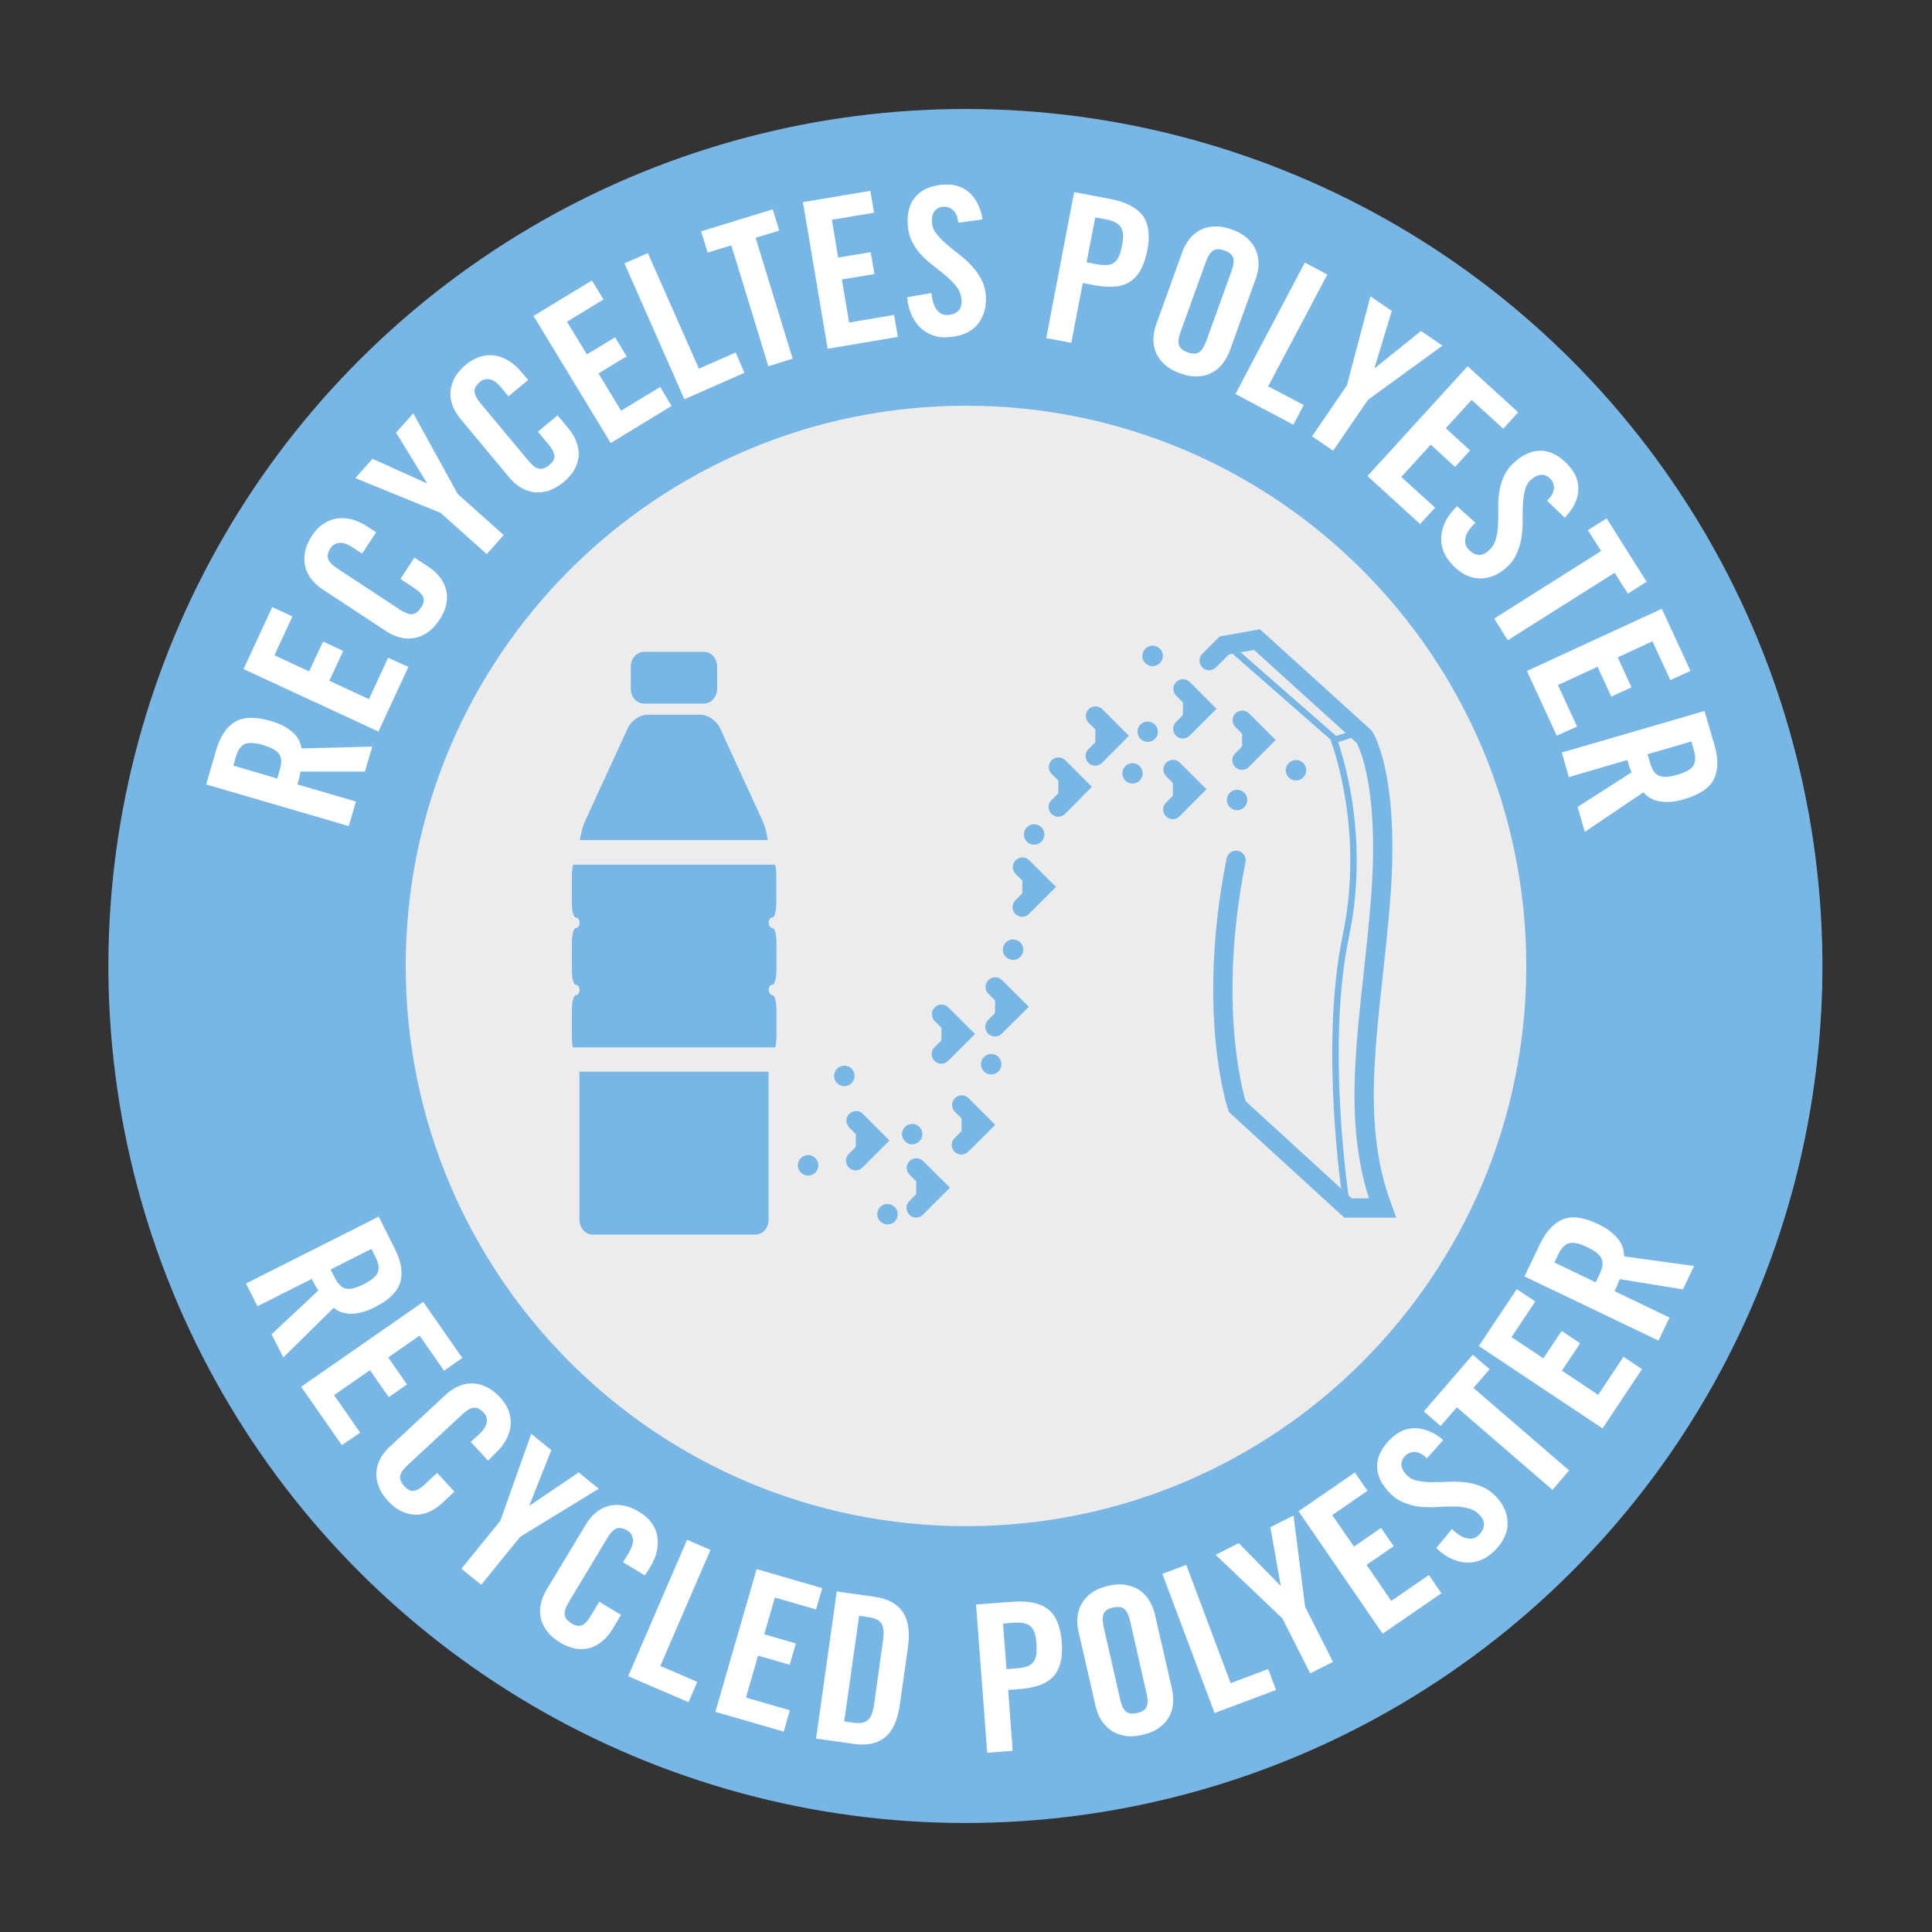
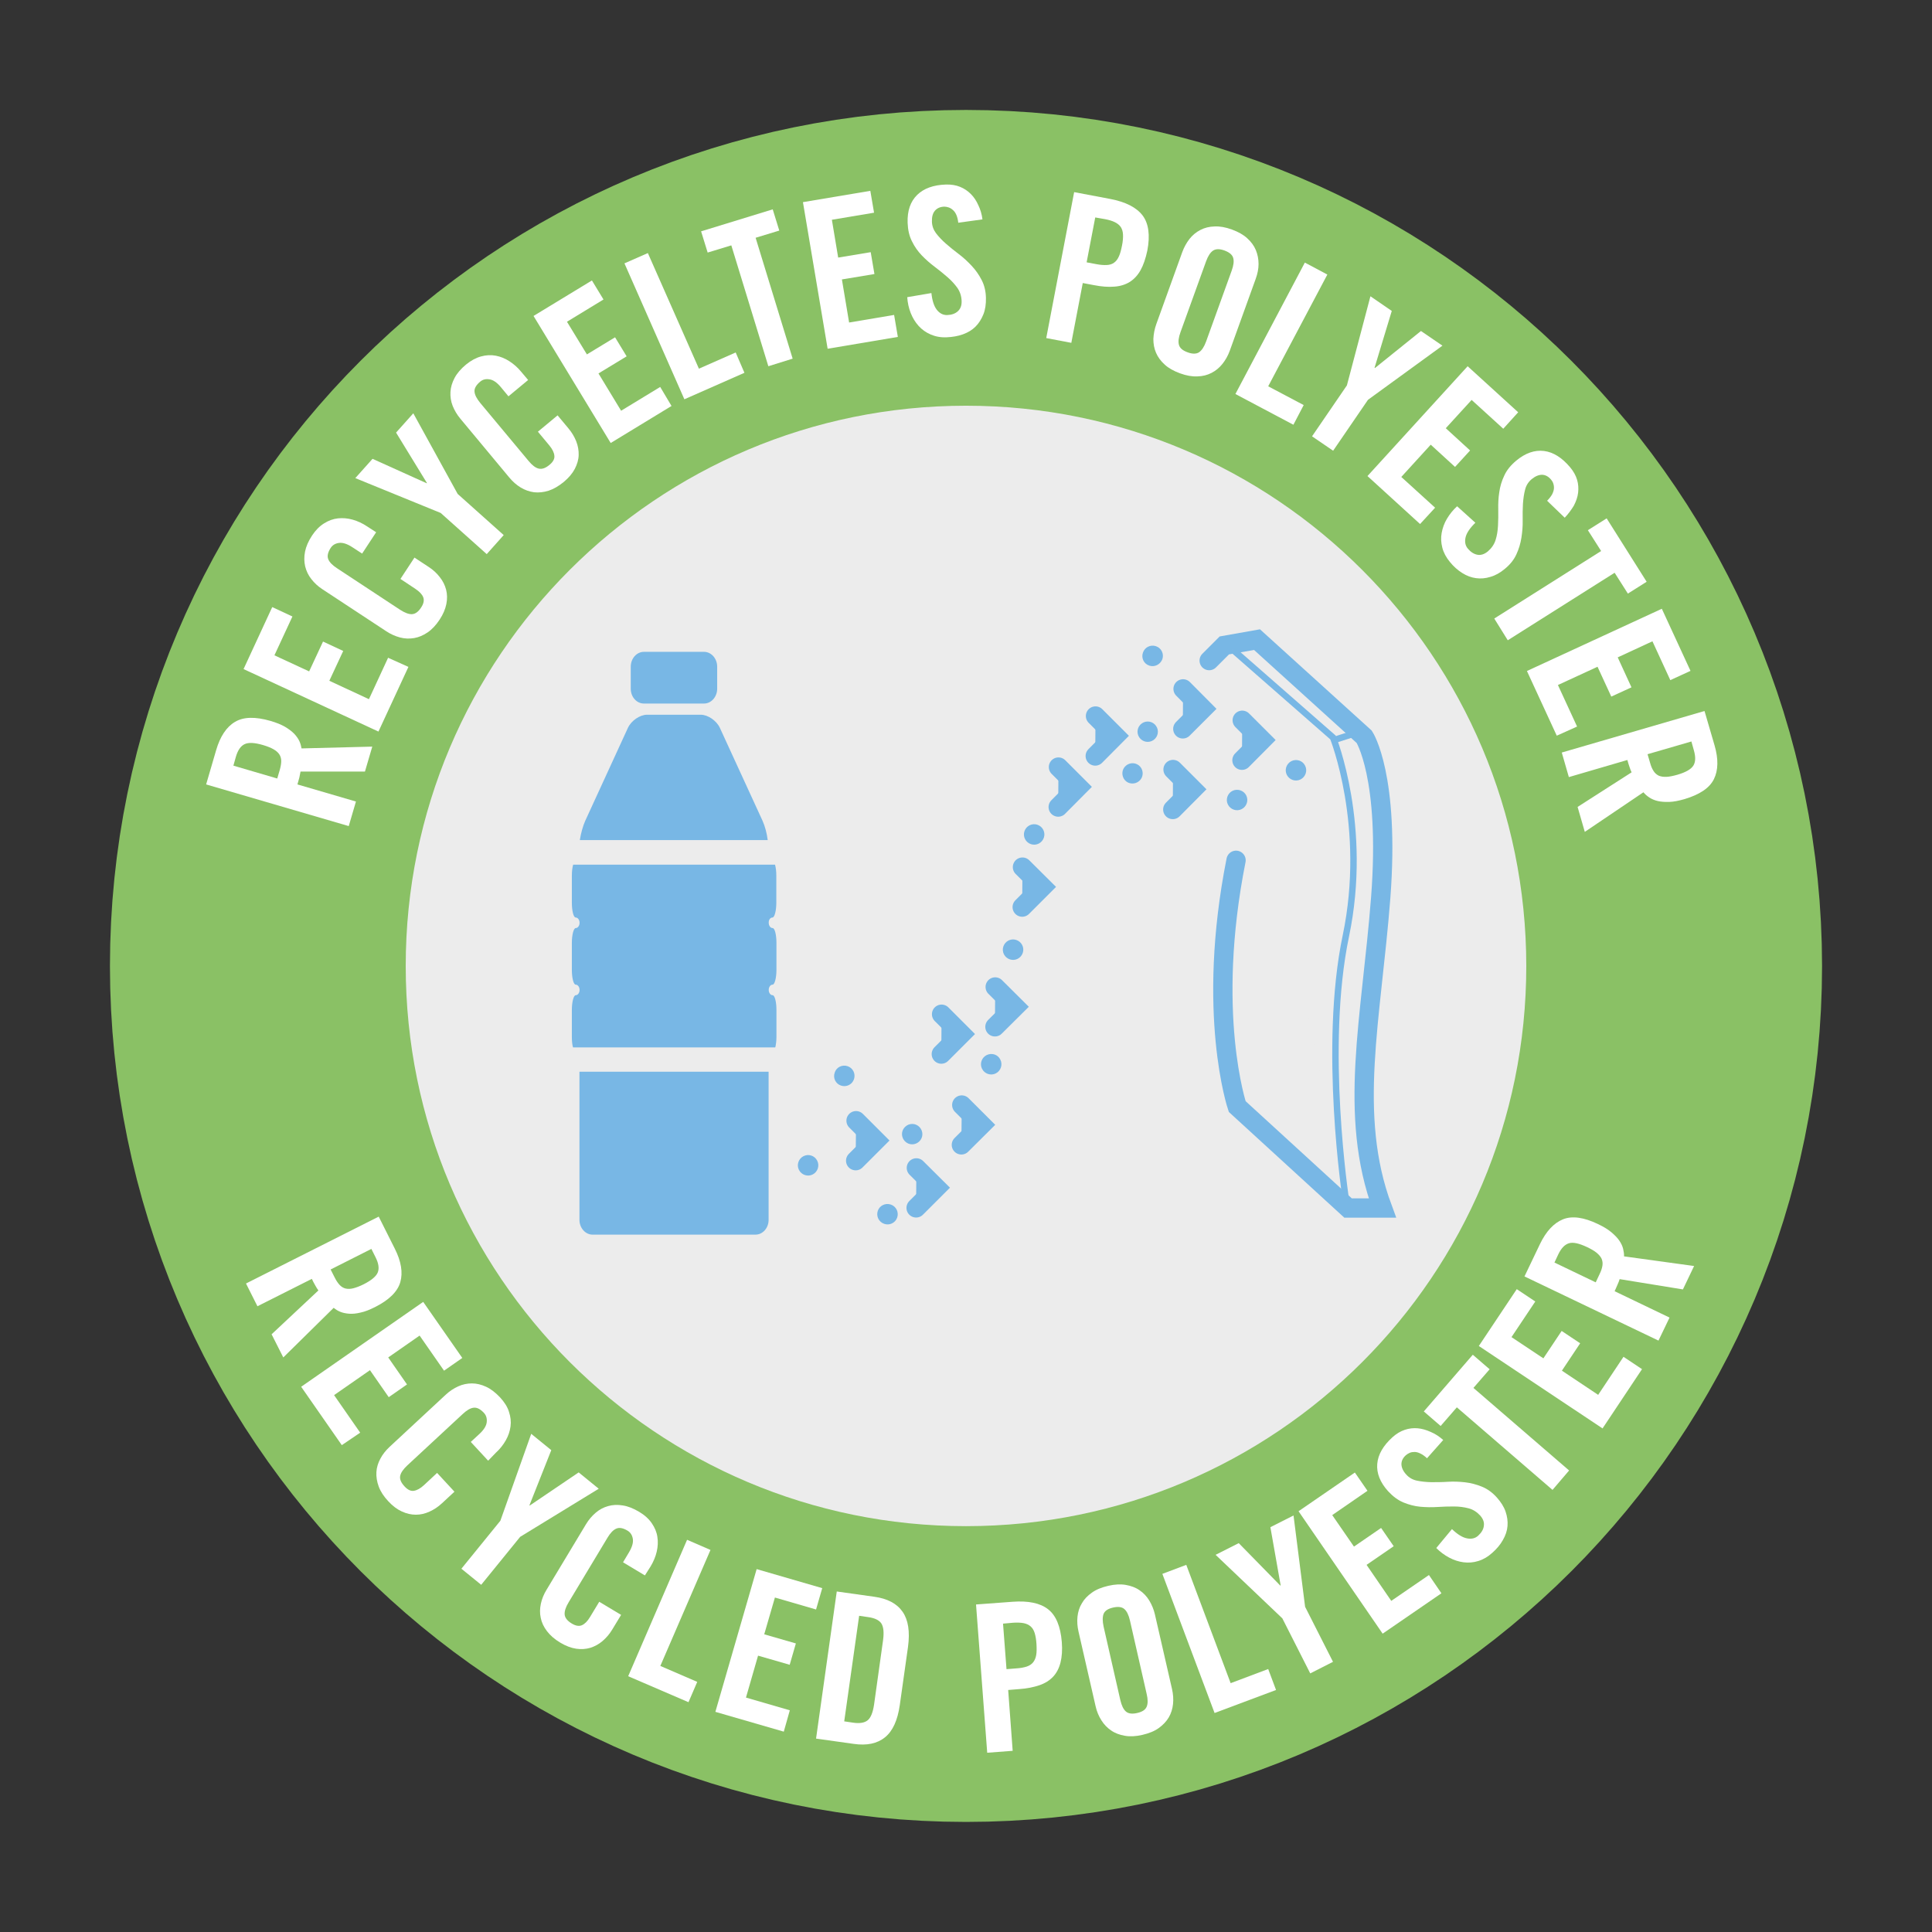
<svg xmlns="http://www.w3.org/2000/svg" xmlns:xlink="http://www.w3.org/1999/xlink" version="1.1" id="Ebene_1" x="0px" y="0px" viewBox="0 0 150.24 150.24" style="enable-background:new 0 0 150.24 150.24;" xml:space="preserve">
  <rect x="0" y="0" width="150.24" height="150.24" fill="#333333" stroke="none" />
  <style type="text/css">
	.st0{clip-path:url(#SVGID_2_);fill:#EDEDED;}
	.st1{clip-path:url(#SVGID_2_);fill:none;stroke:#8AC165;stroke-width:46;}
	.st2{clip-path:url(#SVGID_2_);fill:#78B7E5;}
	.st3{clip-path:url(#SVGID_2_);fill:#ECECEC;}
	.st4{fill:#FFFFFF;}
	.st5{clip-path:url(#SVGID_4_);fill:#78B7E5;}
	.st6{clip-path:url(#SVGID_4_);fill:#ECECEC;stroke:#78B7E5;stroke-width:1.5;stroke-linecap:round;stroke-miterlimit:10;}
	.st7{clip-path:url(#SVGID_4_);fill:#ECECEC;stroke:#78B7E5;stroke-width:0.5;stroke-miterlimit:10;}
	.st8{clip-path:url(#SVGID_4_);fill:#78B7E5;stroke:#78B7E5;stroke-width:0.5;stroke-miterlimit:10;}
	.st9{clip-path:url(#SVGID_4_);fill:#78B7E5;stroke:#78B7E5;stroke-width:1.5;stroke-linecap:round;stroke-miterlimit:10;}
</style>
  <g>
    <defs>
      <rect id="SVGID_1_" width="150.24" height="150.24" />
    </defs>
    <clipPath id="SVGID_2_">
      <use xlink:href="#SVGID_1_" style="overflow:visible;" />
    </clipPath>
    <path class="st0" d="M75.12,31.55c-24.06,0-43.57,19.5-43.57,43.57c0,24.06,19.5,43.56,43.57,43.56s43.57-19.5,43.57-43.56   C118.68,51.06,99.18,31.55,75.12,31.55" />
    <path class="st1" d="M75.12,31.55c-24.06,0-43.57,19.5-43.57,43.57c0,24.06,19.5,43.56,43.57,43.56s43.57-19.5,43.57-43.56   C118.68,51.06,99.18,31.55,75.12,31.55z" />
-     <ellipse transform="matrix(0.34 -0.94 0.94 0.34 -21.08 120.191)" class="st2" cx="75.12" cy="75.12" rx="66.67" ry="66.67" />
    <path class="st3" d="M75.12,31.55c-24.06,0-43.57,19.5-43.57,43.57c0,24.06,19.5,43.56,43.57,43.56s43.57-19.5,43.57-43.56   C118.68,51.06,99.18,31.55,75.12,31.55" />
  </g>
  <g>
    <path class="st4" d="M23.13,61l4.55,1.33l-0.56,1.91l-11.09-3.24l0.78-2.67c0.31-1.06,0.8-1.8,1.46-2.19   c0.66-0.4,1.58-0.42,2.76-0.08c0.45,0.13,0.82,0.28,1.12,0.45c0.29,0.17,0.53,0.35,0.72,0.54c0.18,0.19,0.32,0.39,0.41,0.58   c0.09,0.2,0.14,0.39,0.17,0.57l5.5-0.14l-0.57,1.94L23.37,60c-0.02,0.13-0.05,0.28-0.09,0.46C23.23,60.65,23.18,60.82,23.13,61z    M18.15,59.54l3.41,1l0.2-0.68c0.07-0.26,0.11-0.48,0.11-0.68c0-0.19-0.05-0.37-0.15-0.52c-0.1-0.15-0.25-0.28-0.46-0.4   c-0.21-0.12-0.47-0.22-0.8-0.32c-0.65-0.19-1.13-0.22-1.44-0.07c-0.3,0.14-0.53,0.47-0.68,0.99L18.15,59.54z" />
  </g>
  <g>
    <path class="st4" d="M31.76,51.86l-2.33,5.03l-10.49-4.86l2.23-4.82l1.57,0.73l-1.4,3.02l2.7,1.25l1.08-2.32l1.57,0.73l-1.08,2.32   l3.08,1.43l1.49-3.22L31.76,51.86z" />
  </g>
  <g>
    <path class="st4" d="M29.25,41.39l-1.09,1.66l-0.75-0.49c-0.41-0.27-0.76-0.38-1.05-0.34c-0.29,0.04-0.5,0.17-0.64,0.38   c-0.22,0.34-0.29,0.63-0.2,0.87c0.09,0.24,0.32,0.48,0.69,0.72l4.89,3.22c0.37,0.24,0.68,0.36,0.93,0.35   c0.26-0.01,0.5-0.18,0.72-0.52c0.2-0.3,0.25-0.57,0.16-0.8c-0.09-0.23-0.3-0.44-0.61-0.65l-1.16-0.77l1.09-1.66l1.11,0.73   c0.34,0.22,0.63,0.49,0.86,0.79c0.24,0.3,0.4,0.63,0.49,0.97c0.09,0.35,0.1,0.72,0.02,1.12c-0.08,0.4-0.25,0.8-0.52,1.21   c-0.29,0.44-0.6,0.77-0.94,1c-0.34,0.23-0.69,0.38-1.05,0.44c-0.36,0.06-0.73,0.05-1.1-0.05c-0.37-0.1-0.73-0.26-1.06-0.48   l-4.97-3.27c-0.34-0.22-0.63-0.49-0.86-0.79c-0.24-0.3-0.39-0.63-0.48-0.99c-0.08-0.36-0.09-0.73-0.01-1.14   c0.08-0.4,0.26-0.82,0.55-1.26c0.27-0.41,0.58-0.72,0.93-0.94c0.35-0.22,0.71-0.35,1.08-0.39c0.37-0.04,0.75-0.01,1.14,0.1   s0.76,0.28,1.12,0.52L29.25,41.39z" />
  </g>
  <g>
    <path class="st4" d="M35.59,38.41l3.58,3.2l-1.32,1.48l-3.58-3.2l-6.64-2.71l1.34-1.5l4.21,1.9l0.02-0.02l-2.4-3.92l1.34-1.5   L35.59,38.41z" />
  </g>
  <g>
    <path class="st4" d="M41.07,29.55l-1.53,1.27l-0.57-0.69c-0.31-0.38-0.62-0.59-0.9-0.63c-0.29-0.05-0.53,0.01-0.73,0.18   c-0.31,0.26-0.46,0.52-0.44,0.77c0.02,0.26,0.17,0.55,0.45,0.89l3.75,4.5c0.28,0.34,0.54,0.54,0.79,0.6   c0.25,0.06,0.53-0.03,0.84-0.29c0.28-0.23,0.41-0.47,0.38-0.71c-0.02-0.24-0.15-0.51-0.39-0.8l-0.89-1.07l1.53-1.27l0.85,1.02   c0.26,0.31,0.46,0.65,0.6,1c0.14,0.36,0.2,0.71,0.19,1.07c-0.01,0.36-0.12,0.72-0.3,1.07c-0.19,0.36-0.47,0.69-0.85,1.01   c-0.4,0.33-0.8,0.56-1.19,0.69c-0.39,0.12-0.77,0.16-1.13,0.12c-0.36-0.05-0.71-0.17-1.04-0.37s-0.62-0.46-0.88-0.77l-3.81-4.58   c-0.26-0.31-0.46-0.65-0.6-1c-0.14-0.36-0.19-0.72-0.17-1.08c0.02-0.37,0.13-0.73,0.32-1.09c0.19-0.36,0.49-0.71,0.89-1.04   c0.38-0.31,0.76-0.52,1.16-0.63c0.4-0.11,0.78-0.13,1.15-0.06s0.72,0.21,1.06,0.43c0.34,0.22,0.65,0.49,0.92,0.82L41.07,29.55z" />
  </g>
  <g>
    <path class="st4" d="M52.22,31.57l-4.73,2.88l-6-9.88l4.54-2.76l0.9,1.48l-2.84,1.73l1.55,2.54l2.19-1.33l0.9,1.48l-2.19,1.33   l1.76,2.9l3.04-1.85L52.22,31.57z" />
  </g>
  <g>
    <path class="st4" d="M57.89,28.99l-4.67,2.06l-4.66-10.57l1.82-0.8l3.97,8.99l2.86-1.26L57.89,28.99z" />
  </g>
  <g>
    <path class="st4" d="M59.75,28.48l-2.88-9.4l-1.84,0.56l-0.51-1.65l5.57-1.71l0.51,1.65l-1.84,0.56l2.88,9.4L59.75,28.48z" />
  </g>
  <g>
    <path class="st4" d="M69.82,26.2l-5.46,0.92l-1.92-11.4l5.24-0.88l0.29,1.7l-3.28,0.55l0.49,2.94l2.53-0.42l0.29,1.7l-2.53,0.42   l0.56,3.35l3.5-0.59L69.82,26.2z" />
  </g>
  <g>
    <path class="st4" d="M76.4,17.06l-1.88,0.26c-0.03-0.25-0.08-0.45-0.15-0.61c-0.07-0.16-0.16-0.29-0.27-0.38   c-0.1-0.09-0.21-0.16-0.33-0.2c-0.12-0.04-0.23-0.06-0.34-0.06c-0.32,0.01-0.56,0.12-0.73,0.32c-0.17,0.2-0.24,0.48-0.23,0.85   c0.01,0.33,0.12,0.63,0.32,0.9c0.21,0.27,0.46,0.54,0.77,0.81c0.31,0.27,0.64,0.54,1,0.81s0.69,0.58,1,0.91   c0.31,0.33,0.57,0.7,0.78,1.11c0.21,0.41,0.32,0.87,0.33,1.39c0.01,0.48-0.05,0.91-0.2,1.28s-0.35,0.69-0.61,0.95   c-0.26,0.26-0.59,0.46-0.98,0.6c-0.39,0.14-0.81,0.21-1.27,0.23s-0.87-0.06-1.24-0.22c-0.37-0.16-0.68-0.38-0.94-0.67   c-0.26-0.29-0.46-0.62-0.61-1s-0.24-0.79-0.27-1.23l1.88-0.32c0.06,0.58,0.2,1.02,0.42,1.3c0.22,0.28,0.49,0.42,0.81,0.41   c0.34-0.01,0.62-0.11,0.82-0.29c0.21-0.19,0.31-0.45,0.3-0.79c-0.01-0.38-0.12-0.72-0.32-1.02c-0.21-0.29-0.46-0.57-0.77-0.84   c-0.31-0.27-0.64-0.54-1-0.81c-0.36-0.27-0.69-0.56-1-0.88c-0.31-0.32-0.57-0.69-0.77-1.1c-0.21-0.41-0.32-0.89-0.34-1.45   c-0.03-0.93,0.22-1.65,0.74-2.16c0.52-0.51,1.27-0.78,2.25-0.81c0.41-0.01,0.77,0.05,1.09,0.18c0.32,0.13,0.6,0.32,0.84,0.56   c0.24,0.24,0.43,0.53,0.58,0.87C76.24,16.29,76.35,16.66,76.4,17.06z" />
  </g>
  <g>
    <path class="st4" d="M83.31,26.66l-1.95-0.37l2.17-11.35l2.8,0.53c1.21,0.23,2.04,0.66,2.52,1.28c0.47,0.62,0.6,1.54,0.37,2.74   C89.09,20.1,88.92,20.6,88.7,21c-0.22,0.4-0.5,0.7-0.84,0.92c-0.34,0.21-0.74,0.34-1.21,0.37c-0.47,0.04-1,0-1.6-0.12l-0.85-0.16   L83.31,26.66z M85.17,16.91L84.5,20.4l0.75,0.14c0.31,0.06,0.58,0.08,0.81,0.07s0.42-0.07,0.57-0.18c0.16-0.11,0.28-0.27,0.38-0.49   c0.1-0.21,0.17-0.49,0.24-0.83s0.09-0.62,0.08-0.86c-0.01-0.24-0.07-0.43-0.17-0.59c-0.11-0.16-0.26-0.28-0.46-0.38   c-0.2-0.1-0.46-0.18-0.78-0.24L85.17,16.91z" />
  </g>
  <g>
    <path class="st4" d="M89.92,25.2l2.02-5.6c0.14-0.38,0.33-0.72,0.56-1.02c0.24-0.3,0.52-0.53,0.85-0.7s0.69-0.26,1.1-0.27   c0.41-0.02,0.86,0.06,1.35,0.24c0.49,0.18,0.89,0.4,1.19,0.68c0.3,0.27,0.53,0.58,0.67,0.92c0.14,0.34,0.21,0.7,0.21,1.08   s-0.08,0.76-0.22,1.15l-2.02,5.6c-0.14,0.38-0.33,0.72-0.57,1.02c-0.24,0.3-0.52,0.53-0.85,0.7s-0.69,0.26-1.1,0.27   c-0.41,0.02-0.86-0.06-1.35-0.24c-0.49-0.18-0.89-0.4-1.19-0.68c-0.3-0.27-0.53-0.58-0.67-0.91c-0.15-0.34-0.21-0.7-0.21-1.08   C89.71,25.97,89.78,25.59,89.92,25.2z M93.79,20.32l-1.99,5.51c-0.15,0.41-0.19,0.74-0.12,0.99s0.29,0.44,0.68,0.58   c0.38,0.14,0.68,0.13,0.89-0.01c0.21-0.15,0.39-0.42,0.54-0.83l1.99-5.51c0.15-0.41,0.19-0.74,0.12-0.99   c-0.07-0.25-0.3-0.44-0.68-0.58c-0.38-0.14-0.68-0.13-0.89,0.01C94.12,19.63,93.94,19.91,93.79,20.32z" />
  </g>
  <g>
    <path class="st4" d="M100.58,33.03l-4.51-2.39l5.4-10.22l1.75,0.93l-4.6,8.69l2.76,1.46L100.58,33.03z" />
  </g>
  <g>
    <path class="st4" d="M106.38,31.09l-2.71,3.96l-1.64-1.12l2.71-3.96l1.83-6.93l1.66,1.14l-1.34,4.42l0.03,0.02l3.58-2.88l1.67,1.14   L106.38,31.09z" />
  </g>
  <g>
    <path class="st4" d="M110.43,40.75l-4.09-3.73l7.79-8.54l3.93,3.58l-1.16,1.28l-2.46-2.24l-2.01,2.2l1.89,1.73l-1.17,1.28   l-1.89-1.73l-2.29,2.51l2.63,2.39L110.43,40.75z" />
  </g>
  <g>
    <path class="st4" d="M121.68,40.26l-1.37-1.32c0.17-0.17,0.3-0.34,0.39-0.5c0.08-0.16,0.13-0.31,0.14-0.45   c0.01-0.14-0.01-0.27-0.05-0.39c-0.04-0.12-0.1-0.22-0.17-0.3c-0.21-0.25-0.44-0.37-0.7-0.38c-0.26,0-0.53,0.11-0.81,0.34   c-0.25,0.21-0.43,0.48-0.51,0.81c-0.09,0.33-0.14,0.7-0.17,1.11c-0.02,0.41-0.03,0.84-0.02,1.29s-0.03,0.9-0.1,1.35   c-0.07,0.45-0.2,0.88-0.39,1.29c-0.19,0.42-0.49,0.79-0.89,1.12c-0.37,0.31-0.74,0.52-1.13,0.63c-0.38,0.12-0.76,0.15-1.12,0.1   c-0.37-0.05-0.72-0.18-1.07-0.4c-0.35-0.22-0.67-0.5-0.96-0.86c-0.29-0.35-0.49-0.72-0.59-1.11c-0.1-0.39-0.12-0.77-0.05-1.15   c0.07-0.38,0.2-0.75,0.41-1.1s0.47-0.68,0.79-0.97l1.42,1.28c-0.42,0.41-0.68,0.79-0.76,1.13s-0.03,0.65,0.18,0.89   c0.22,0.26,0.47,0.42,0.74,0.47s0.54-0.04,0.81-0.26c0.29-0.25,0.49-0.54,0.6-0.88s0.17-0.72,0.19-1.12   c0.02-0.41,0.03-0.84,0.02-1.28c-0.01-0.45,0.01-0.89,0.08-1.33c0.06-0.44,0.19-0.87,0.39-1.29c0.19-0.42,0.5-0.8,0.93-1.16   c0.71-0.59,1.43-0.84,2.16-0.75c0.72,0.09,1.4,0.52,2.03,1.27c0.26,0.31,0.44,0.63,0.54,0.97c0.1,0.33,0.12,0.67,0.08,1.01   s-0.16,0.67-0.33,1C122.19,39.65,121.96,39.96,121.68,40.26z" />
  </g>
  <g>
    <path class="st4" d="M116.2,48.1l8.31-5.25l-1.03-1.62l1.46-0.92l3.11,4.93l-1.46,0.92l-1.03-1.62l-8.31,5.25L116.2,48.1z" />
  </g>
  <g>
    <path class="st4" d="M121.06,57.21l-2.32-5.03l10.49-4.84l2.23,4.83l-1.57,0.72l-1.39-3.02l-2.7,1.25l1.07,2.33l-1.57,0.72   l-1.07-2.32l-3.08,1.42l1.49,3.23L121.06,57.21z" />
  </g>
  <g>
    <path class="st4" d="M126.55,59.1L122,60.43l-0.55-1.91l11.1-3.23l0.78,2.67c0.31,1.07,0.29,1.94-0.05,2.63   c-0.34,0.69-1.11,1.2-2.28,1.55c-0.45,0.13-0.85,0.21-1.19,0.22c-0.34,0.01-0.64-0.01-0.9-0.07c-0.26-0.06-0.48-0.16-0.66-0.28   c-0.18-0.12-0.33-0.25-0.45-0.4l-4.56,3.08l-0.56-1.94l4.2-2.69c-0.06-0.12-0.11-0.26-0.17-0.44   C126.65,59.45,126.6,59.28,126.55,59.1z M131.53,57.66l-3.41,0.99l0.2,0.68c0.07,0.26,0.16,0.46,0.27,0.63   c0.1,0.16,0.24,0.28,0.4,0.36c0.17,0.07,0.37,0.1,0.6,0.09c0.24-0.01,0.52-0.07,0.84-0.16c0.66-0.19,1.07-0.43,1.25-0.71   c0.18-0.29,0.19-0.68,0.04-1.2L131.53,57.66z" />
  </g>
  <g>
    <path class="st4" d="M24.25,99.45l-4.23,2.13l-0.89-1.77l10.32-5.2l1.25,2.49c0.5,0.99,0.64,1.86,0.43,2.6   c-0.21,0.74-0.87,1.39-1.96,1.94c-0.42,0.21-0.79,0.36-1.13,0.43c-0.33,0.08-0.63,0.11-0.89,0.09s-0.5-0.07-0.69-0.15   c-0.2-0.08-0.37-0.19-0.51-0.31l-3.92,3.86l-0.91-1.8l3.64-3.41c-0.08-0.1-0.16-0.24-0.25-0.4C24.41,99.78,24.33,99.62,24.25,99.45   z M28.88,97.12l-3.17,1.6l0.32,0.63c0.12,0.24,0.25,0.43,0.38,0.57c0.13,0.14,0.29,0.24,0.46,0.28c0.18,0.04,0.38,0.04,0.61-0.02   c0.23-0.06,0.5-0.16,0.8-0.31c0.61-0.31,0.98-0.62,1.1-0.93c0.12-0.31,0.06-0.71-0.18-1.18L28.88,97.12z" />
  </g>
  <g>
    <path class="st4" d="M26.58,112.38l-3.16-4.54l9.49-6.6l3.04,4.36l-1.42,0.99l-1.9-2.73l-2.44,1.7l1.46,2.1l-1.42,0.99l-1.46-2.1   l-2.79,1.94l2.03,2.92L26.58,112.38z" />
  </g>
  <g>
    <path class="st4" d="M37.96,113.59l-1.35-1.46l0.66-0.61c0.36-0.33,0.55-0.64,0.58-0.93c0.03-0.29-0.04-0.53-0.22-0.72   c-0.28-0.3-0.54-0.43-0.8-0.4s-0.54,0.2-0.86,0.5l-4.29,3.98c-0.32,0.3-0.51,0.57-0.56,0.82c-0.05,0.25,0.06,0.52,0.34,0.82   c0.25,0.27,0.49,0.38,0.73,0.34c0.24-0.04,0.5-0.18,0.78-0.44l1.02-0.95l1.35,1.46l-0.97,0.9c-0.3,0.28-0.62,0.49-0.97,0.65   c-0.35,0.16-0.7,0.24-1.06,0.24c-0.36,0-0.72-0.08-1.09-0.25c-0.37-0.17-0.72-0.43-1.05-0.79c-0.36-0.38-0.61-0.77-0.75-1.15   c-0.14-0.38-0.2-0.76-0.18-1.12s0.13-0.72,0.31-1.05c0.18-0.34,0.42-0.64,0.72-0.92l4.36-4.05c0.3-0.28,0.62-0.49,0.97-0.65   c0.35-0.16,0.71-0.23,1.07-0.23s0.73,0.09,1.1,0.26c0.37,0.17,0.73,0.45,1.09,0.83c0.33,0.36,0.57,0.73,0.69,1.12   c0.13,0.39,0.17,0.77,0.12,1.14c-0.05,0.37-0.17,0.73-0.37,1.08s-0.45,0.67-0.77,0.96L37.96,113.59z" />
  </g>
  <g>
    <path class="st4" d="M40.45,119.51l-3.03,3.73l-1.54-1.25l3.03-3.73l2.4-6.76l1.56,1.27l-1.7,4.29l0.02,0.02l3.81-2.58l1.56,1.27   L40.45,119.51z" />
  </g>
  <g>
    <path class="st4" d="M50.15,122.51l-1.7-1.02l0.46-0.77c0.25-0.42,0.35-0.77,0.3-1.06s-0.19-0.5-0.41-0.63   c-0.35-0.21-0.64-0.26-0.87-0.16c-0.24,0.1-0.47,0.34-0.69,0.71l-3.02,5.02c-0.23,0.38-0.33,0.69-0.31,0.95   c0.02,0.25,0.2,0.49,0.55,0.7c0.31,0.19,0.58,0.23,0.8,0.13c0.22-0.1,0.43-0.31,0.62-0.63l0.72-1.19l1.7,1.02l-0.69,1.14   c-0.21,0.35-0.46,0.64-0.75,0.89s-0.61,0.42-0.95,0.53c-0.34,0.1-0.71,0.13-1.11,0.07c-0.4-0.06-0.81-0.22-1.23-0.47   c-0.45-0.27-0.79-0.57-1.04-0.9c-0.25-0.33-0.41-0.67-0.48-1.03c-0.08-0.36-0.07-0.72,0.01-1.1c0.08-0.37,0.23-0.74,0.44-1.08   l3.07-5.1c0.21-0.35,0.46-0.64,0.75-0.89c0.29-0.25,0.61-0.42,0.97-0.52c0.35-0.1,0.73-0.12,1.14-0.05c0.4,0.06,0.83,0.23,1.28,0.5   c0.42,0.25,0.75,0.55,0.98,0.89c0.23,0.34,0.38,0.69,0.43,1.06c0.06,0.37,0.04,0.75-0.05,1.14s-0.25,0.77-0.47,1.14L50.15,122.51z" />
  </g>
  <g>
    <path class="st4" d="M53.54,132.37l-4.69-2.02l4.58-10.61l1.82,0.79l-3.9,9.02l2.87,1.24L53.54,132.37z" />
  </g>
  <g>
    <path class="st4" d="M60.95,134.66l-5.32-1.54l3.21-11.1l5.1,1.48l-0.48,1.66l-3.2-0.93l-0.83,2.86l2.46,0.71l-0.48,1.66   l-2.46-0.71l-0.94,3.26l3.41,0.99L60.95,134.66z" />
  </g>
  <g>
    <path class="st4" d="M63.46,135.2l1.61-11.44l2.92,0.41c1.02,0.14,1.76,0.53,2.2,1.17c0.44,0.63,0.58,1.54,0.42,2.73l-0.64,4.53   c-0.17,1.18-0.55,2.02-1.15,2.5c-0.6,0.49-1.42,0.66-2.44,0.51L63.46,135.2z M66.81,125.65l-1.16,8.21l0.68,0.1   c0.53,0.08,0.91,0.01,1.15-0.19c0.24-0.2,0.4-0.61,0.49-1.21l0.7-5.01c0.08-0.6,0.04-1.03-0.13-1.3c-0.17-0.26-0.52-0.43-1.05-0.5   L66.81,125.65z" />
  </g>
  <g>
    <path class="st4" d="M78.75,136.15l-1.98,0.15l-0.87-11.53l2.84-0.21c1.22-0.09,2.15,0.1,2.76,0.58c0.62,0.48,0.97,1.33,1.07,2.55   c0.05,0.62,0.01,1.15-0.1,1.59c-0.11,0.44-0.3,0.81-0.57,1.1c-0.27,0.29-0.63,0.52-1.07,0.67s-0.97,0.26-1.57,0.3l-0.86,0.07   L78.75,136.15z M78,126.26l0.27,3.54l0.77-0.06c0.32-0.02,0.58-0.07,0.8-0.14c0.21-0.07,0.38-0.18,0.5-0.33   c0.12-0.15,0.2-0.34,0.24-0.57s0.04-0.52,0.02-0.86s-0.07-0.62-0.14-0.85c-0.07-0.23-0.18-0.4-0.32-0.52   c-0.14-0.12-0.33-0.21-0.55-0.25c-0.22-0.04-0.49-0.05-0.81-0.03L78,126.26z" />
  </g>
  <g>
    <path class="st4" d="M85.2,132.69l-1.33-5.81c-0.09-0.39-0.12-0.78-0.08-1.16c0.04-0.38,0.15-0.73,0.34-1.04   c0.18-0.32,0.44-0.59,0.78-0.83c0.33-0.24,0.76-0.41,1.27-0.53c0.51-0.12,0.97-0.14,1.37-0.07c0.4,0.07,0.76,0.2,1.06,0.41   c0.3,0.2,0.56,0.47,0.76,0.8c0.2,0.33,0.35,0.69,0.44,1.08l1.33,5.8c0.09,0.4,0.12,0.78,0.08,1.17c-0.04,0.38-0.15,0.73-0.33,1.04   c-0.19,0.32-0.45,0.59-0.78,0.83c-0.33,0.24-0.76,0.41-1.27,0.53c-0.51,0.12-0.97,0.14-1.37,0.07c-0.4-0.07-0.76-0.2-1.06-0.41   c-0.3-0.2-0.56-0.47-0.76-0.79C85.44,133.45,85.29,133.09,85.2,132.69z M85.82,126.49l1.3,5.71c0.1,0.43,0.24,0.72,0.43,0.89   c0.19,0.17,0.49,0.21,0.88,0.12c0.4-0.09,0.64-0.25,0.74-0.49s0.1-0.57,0-0.99l-1.3-5.71c-0.1-0.43-0.24-0.72-0.43-0.89   c-0.19-0.17-0.49-0.21-0.88-0.12c-0.4,0.09-0.64,0.25-0.74,0.49C85.73,125.74,85.73,126.07,85.82,126.49z" />
  </g>
  <g>
    <path class="st4" d="M99.23,131.42l-4.78,1.79l-4.06-10.82l1.86-0.7l3.45,9.2l2.92-1.1L99.23,131.42z" />
  </g>
  <g>
    <path class="st4" d="M101.49,124.95l2.17,4.28l-1.77,0.9l-2.17-4.28l-5.19-4.94l1.8-0.91l3.23,3.3l0.03-0.01l-0.8-4.53l1.8-0.91   L101.49,124.95z" />
  </g>
  <g>
    <path class="st4" d="M112.09,123.9l-4.57,3.14l-6.54-9.52l4.38-3.01l0.98,1.42l-2.74,1.89l1.69,2.45l2.11-1.45l0.98,1.42   l-2.11,1.45l1.92,2.8l2.93-2.01L112.09,123.9z" />
  </g>
  <g>
    <path class="st4" d="M112.23,111.98l-1.26,1.42c-0.18-0.17-0.35-0.29-0.52-0.37c-0.16-0.08-0.31-0.12-0.45-0.12   c-0.14,0-0.27,0.02-0.38,0.07s-0.21,0.11-0.29,0.18c-0.24,0.21-0.35,0.45-0.35,0.71c0.01,0.26,0.13,0.53,0.37,0.79   c0.22,0.25,0.5,0.41,0.83,0.48c0.33,0.07,0.7,0.11,1.11,0.12c0.41,0,0.84,0,1.29-0.03s0.9-0.01,1.35,0.04   c0.45,0.05,0.89,0.17,1.31,0.34c0.42,0.17,0.81,0.45,1.16,0.84c0.32,0.36,0.55,0.72,0.68,1.1c0.13,0.38,0.18,0.75,0.15,1.12   c-0.03,0.37-0.15,0.73-0.36,1.09c-0.2,0.36-0.48,0.69-0.82,0.99c-0.34,0.31-0.7,0.52-1.09,0.64c-0.38,0.12-0.77,0.15-1.15,0.1   c-0.38-0.05-0.75-0.17-1.11-0.36c-0.36-0.19-0.7-0.44-1.01-0.75l1.22-1.47c0.43,0.41,0.81,0.65,1.17,0.72   c0.35,0.07,0.65,0,0.88-0.22c0.25-0.23,0.4-0.48,0.43-0.76c0.04-0.28-0.06-0.54-0.29-0.8c-0.26-0.28-0.56-0.47-0.91-0.56   c-0.35-0.09-0.72-0.14-1.13-0.14c-0.41,0-0.84,0.01-1.28,0.04c-0.45,0.03-0.89,0.02-1.34-0.02c-0.44-0.04-0.88-0.16-1.3-0.33   c-0.43-0.18-0.82-0.47-1.2-0.88c-0.62-0.69-0.9-1.4-0.84-2.12c0.06-0.73,0.46-1.42,1.19-2.08c0.3-0.27,0.62-0.46,0.95-0.57   c0.33-0.11,0.67-0.15,1-0.12c0.34,0.03,0.68,0.13,1.01,0.28C111.61,111.5,111.93,111.71,112.23,111.98z" />
  </g>
  <g>
    <path class="st4" d="M120.73,115.86l-7.44-6.42l-1.26,1.45l-1.31-1.13l3.81-4.41l1.31,1.13l-1.26,1.45l7.44,6.42L120.73,115.86z" />
  </g>
  <g>
    <path class="st4" d="M127.69,106.47l-3.07,4.61l-9.62-6.41l2.95-4.42l1.44,0.96l-1.85,2.77l2.48,1.65l1.42-2.13l1.44,0.96   l-1.42,2.13l2.82,1.88l1.97-2.96L127.69,106.47z" />
  </g>
  <g>
    <path class="st4" d="M125.56,100.41l4.27,2.05l-0.86,1.79l-10.42-4.99l1.2-2.51c0.48-1,1.08-1.64,1.79-1.93s1.63-0.16,2.73,0.37   c0.42,0.2,0.77,0.41,1.03,0.63c0.26,0.22,0.47,0.43,0.62,0.65s0.25,0.43,0.3,0.64c0.05,0.21,0.08,0.41,0.07,0.59l5.45,0.75   l-0.87,1.82l-4.92-0.8c-0.04,0.13-0.09,0.27-0.17,0.44S125.64,100.25,125.56,100.41z M120.88,98.18l3.21,1.54l0.3-0.64   c0.12-0.24,0.19-0.46,0.22-0.65c0.03-0.19,0.01-0.37-0.06-0.54c-0.08-0.17-0.21-0.32-0.39-0.47c-0.18-0.15-0.43-0.29-0.74-0.44   c-0.62-0.29-1.08-0.4-1.41-0.3s-0.6,0.38-0.83,0.86L120.88,98.18z" />
  </g>
  <g>
    <defs>
      <rect id="SVGID_3_" width="150.24" height="150.24" />
    </defs>
    <clipPath id="SVGID_4_">
      <use xlink:href="#SVGID_3_" style="overflow:visible;" />
    </clipPath>
    <path class="st5" d="M59.3,63.83l-3.32-7.23c-0.26-0.56-0.93-1.02-1.49-1.02h-4.17c-0.56,0-1.23,0.46-1.49,1.02l-3.32,7.23   c-0.18,0.4-0.34,0.98-0.42,1.5h14.61C59.64,64.81,59.48,64.23,59.3,63.83" />
    <path class="st5" d="M45.06,94.86c0,0.63,0.46,1.15,1.02,1.15h12.67c0.56,0,1.02-0.51,1.02-1.15V83.34H45.06V94.86z" />
    <path class="st5" d="M50.07,54.71h4.68c0.56,0,1.02-0.52,1.02-1.15v-1.72c0-0.63-0.46-1.15-1.02-1.15h-4.68   c-0.56,0-1.02,0.52-1.02,1.15v1.72C49.05,54.2,49.51,54.71,50.07,54.71" />
    <path class="st5" d="M60.07,71.35c0.16,0,0.3-0.52,0.3-1.15v-2.1c0-0.34-0.04-0.65-0.1-0.86h-15.7c-0.06,0.21-0.1,0.52-0.1,0.86   v2.1c0,0.63,0.13,1.15,0.3,1.15c0.16,0,0.3,0.18,0.3,0.41c0,0.22-0.13,0.41-0.3,0.41c-0.16,0-0.3,0.52-0.3,1.15v2.1   c0,0.63,0.13,1.15,0.3,1.15c0.16,0,0.3,0.18,0.3,0.41c0,0.22-0.13,0.41-0.3,0.41c-0.16,0-0.3,0.52-0.3,1.15v2.1   c0,0.32,0.03,0.61,0.09,0.81h15.73c0.05-0.21,0.09-0.5,0.09-0.81v-2.1c0-0.63-0.13-1.15-0.3-1.15c-0.16,0-0.3-0.18-0.3-0.41   c0-0.22,0.13-0.41,0.3-0.41c0.16,0,0.3-0.52,0.3-1.15v-2.1c0-0.63-0.13-1.15-0.3-1.15c-0.16,0-0.3-0.18-0.3-0.41   C59.77,71.53,59.9,71.35,60.07,71.35" />
    <path class="st6" d="M94.03,51.37l1.18-1.18l2.54-0.45l8.34,7.56c0,0,2,3.06,1.28,12.5c-0.73,9.44-2.56,16.88,0.13,24.14h-2.67   l-8.62-7.89c0,0-2.45-7.26-0.09-19.15" />
    <path class="st7" d="M95.85,50.51l7.81,6.84c0,0,2.78,6.91,1,15.43c-1.82,8.67,0,20.51,0,20.51" />
    <line class="st8" x1="105.76" y1="56.9" x2="103.7" y2="57.56" />
    <path class="st5" d="M69.27,93.67c0.42,0.14,0.64,0.59,0.5,1.01c-0.14,0.41-0.59,0.64-1.01,0.49c-0.42-0.14-0.64-0.59-0.5-1.01   C68.4,93.75,68.85,93.53,69.27,93.67" />
    <path class="st5" d="M65.91,82.91c0.42,0.14,0.64,0.59,0.5,1.01c-0.14,0.42-0.59,0.64-1.01,0.5c-0.42-0.14-0.64-0.59-0.49-1.01   C65.04,82.99,65.49,82.77,65.91,82.91" />
    <path class="st5" d="M70.28,87.75c0.25-0.36,0.74-0.46,1.1-0.21c0.36,0.25,0.46,0.74,0.21,1.1c-0.25,0.36-0.74,0.46-1.1,0.21   C70.13,88.6,70.03,88.11,70.28,87.75" />
    <path class="st5" d="M63.55,90.26c0.2,0.39,0.04,0.87-0.35,1.07c-0.39,0.2-0.87,0.04-1.07-0.35c-0.2-0.39-0.04-0.87,0.35-1.07   C62.87,89.71,63.35,89.86,63.55,90.26" />
    <path class="st5" d="M77.79,82.4c0.2,0.39,0.04,0.87-0.35,1.07c-0.39,0.2-0.87,0.04-1.07-0.35c-0.2-0.39-0.04-0.87,0.35-1.07   C77.12,81.85,77.6,82,77.79,82.4" />
    <path class="st5" d="M79.49,73.49c0.2,0.39,0.04,0.87-0.35,1.07c-0.39,0.2-0.87,0.04-1.07-0.35c-0.2-0.39-0.04-0.87,0.35-1.07   C78.81,72.94,79.29,73.1,79.49,73.49" />
    <path class="st5" d="M81.13,64.53c0.2,0.39,0.04,0.87-0.35,1.07c-0.39,0.2-0.87,0.04-1.07-0.35c-0.2-0.39-0.04-0.87,0.35-1.07   C80.45,63.98,80.93,64.14,81.13,64.53" />
    <path class="st5" d="M89.7,57.55c-0.36,0.25-0.85,0.16-1.1-0.2c-0.25-0.36-0.16-0.85,0.2-1.1c0.36-0.25,0.85-0.16,1.1,0.2   C90.15,56.81,90.06,57.3,89.7,57.55" />
    <path class="st5" d="M87.36,59.79c0.2-0.39,0.67-0.55,1.06-0.36c0.39,0.19,0.55,0.67,0.36,1.06c-0.2,0.39-0.67,0.55-1.07,0.36   C87.33,60.66,87.17,60.18,87.36,59.79" />
    <path class="st5" d="M89.37,51.76c-0.42-0.14-0.64-0.59-0.49-1.01c0.14-0.42,0.59-0.64,1.01-0.5c0.42,0.14,0.64,0.59,0.5,1.01   C90.23,51.68,89.78,51.9,89.37,51.76" />
    <path class="st5" d="M101.49,59.54c0.2,0.39,0.04,0.87-0.35,1.07c-0.39,0.2-0.87,0.04-1.07-0.35c-0.2-0.39-0.04-0.87,0.35-1.07   C100.82,58.99,101.3,59.15,101.49,59.54" />
    <path class="st5" d="M96.91,61.85c0.2,0.39,0.04,0.87-0.35,1.07c-0.39,0.2-0.87,0.04-1.07-0.35c-0.2-0.39-0.04-0.87,0.35-1.07   C96.23,61.31,96.71,61.46,96.91,61.85" />
    <polyline class="st9" points="79.51,67.43 81.06,68.97 79.49,70.54  " />
    <polyline class="st9" points="82.31,59.65 83.85,61.19 82.29,62.76  " />
    <polyline class="st9" points="91.22,59.84 92.76,61.38 91.2,62.95  " />
    <polyline class="st9" points="92,53.57 93.54,55.12 91.98,56.68  " />
    <polyline class="st9" points="96.6,56.01 98.14,57.55 96.58,59.12  " />
    <polyline class="st9" points="85.19,55.68 86.73,57.22 85.17,58.79  " />
    <polyline class="st9" points="77.39,76.75 78.94,78.29 77.37,79.85  " />
    <polyline class="st9" points="73.22,78.87 74.76,80.41 73.2,81.97  " />
    <polyline class="st9" points="74.79,85.93 76.33,87.47 74.76,89.03  " />
    <polyline class="st9" points="71.26,90.82 72.81,92.36 71.24,93.93  " />
    <polyline class="st9" points="66.57,87.15 68.11,88.69 66.54,90.26  " />
  </g>
</svg>